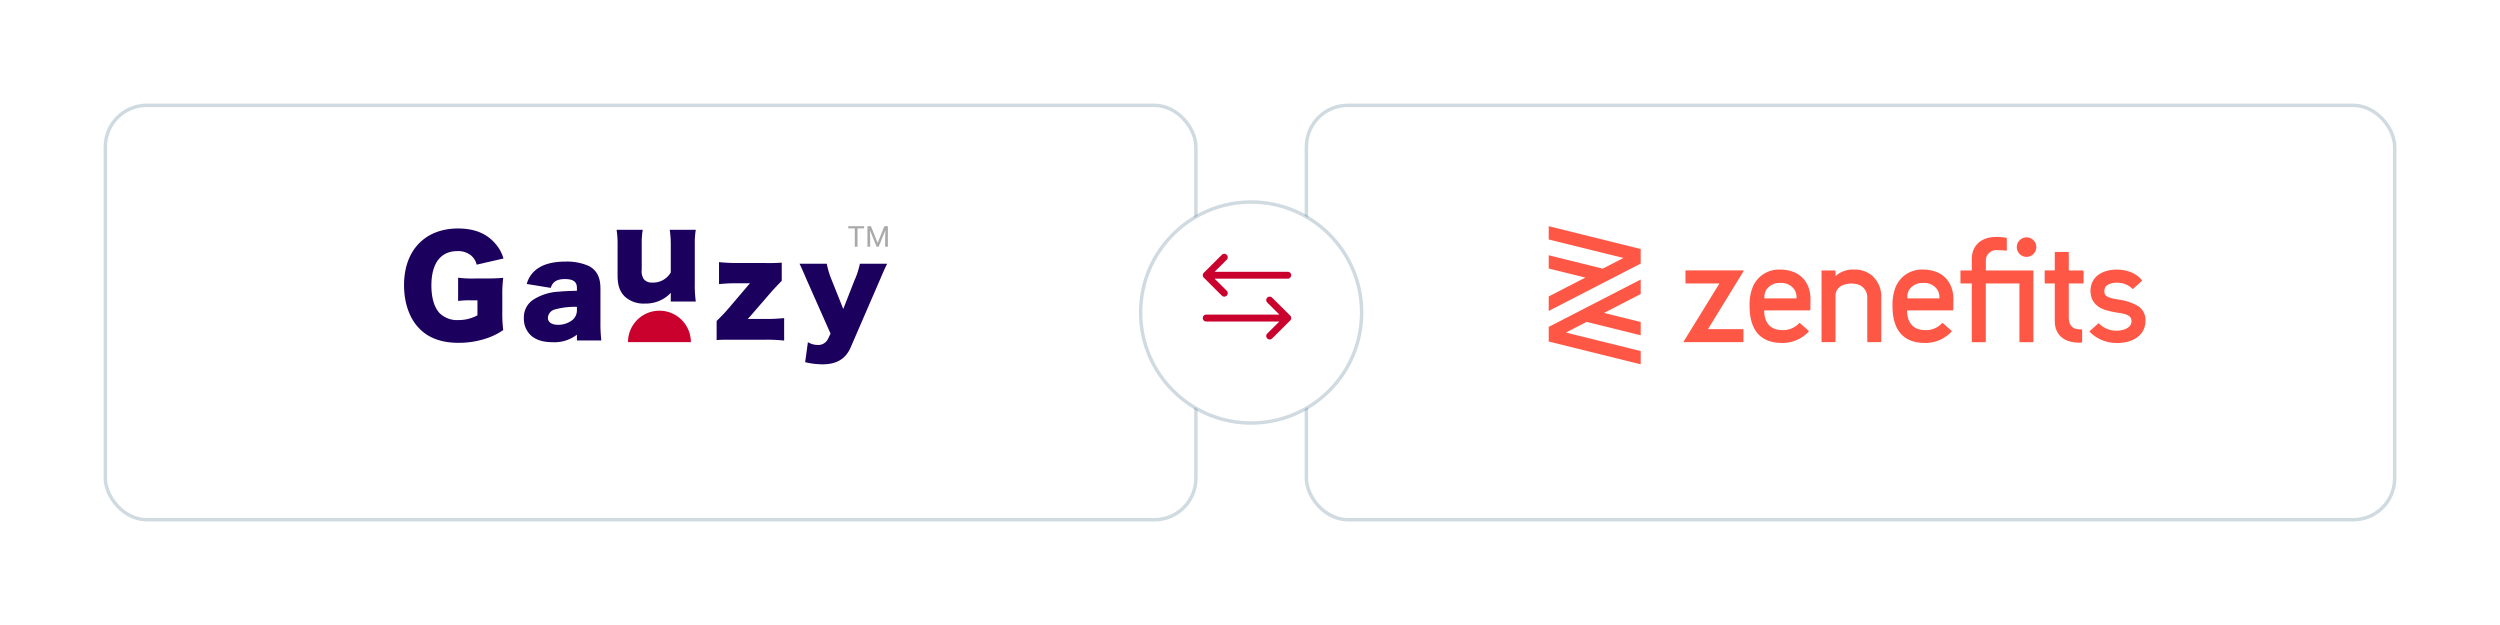
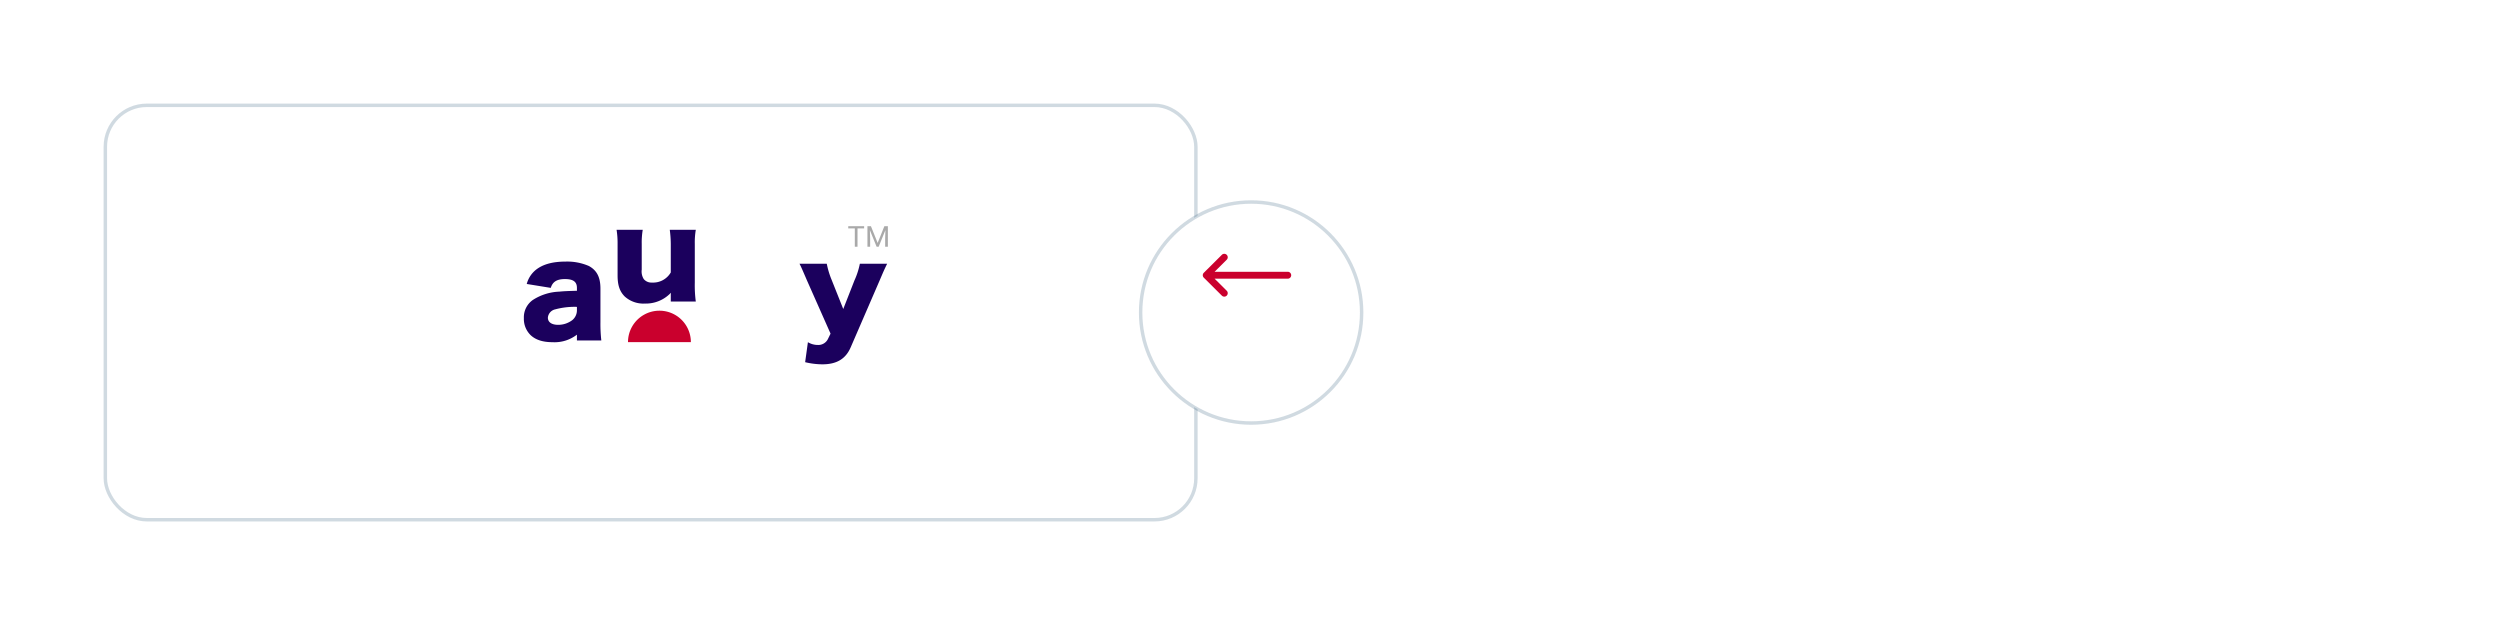
<svg xmlns="http://www.w3.org/2000/svg" width="723.943" height="181" viewBox="0 0 723.943 181">
  <defs>
    <style>.a{fill:#fff;stroke:rgba(51,91,122,0.23);stroke-miterlimit:10;}.b{fill:#ff5745;}.b,.c,.d{fill-rule:evenodd;}.c{fill:#1b005d;}.d,.f{fill:#ca002d;}.e{fill:#a9a9a9;}.g{filter:url(#e);}.h{filter:url(#c);}.i{filter:url(#a);}</style>
    <filter id="a" x="347.8" y="0" width="376.143" height="181" filterUnits="userSpaceOnUse">
      <feOffset dx="1" dy="5" input="SourceAlpha" />
      <feGaussianBlur stdDeviation="10" result="b" />
      <feFlood flood-opacity="0.043" />
      <feComposite operator="in" in2="b" />
      <feComposite in="SourceGraphic" />
    </filter>
    <filter id="c" x="0" y="0" width="376.8" height="181" filterUnits="userSpaceOnUse">
      <feOffset dx="1" dy="5" input="SourceAlpha" />
      <feGaussianBlur stdDeviation="10" result="d" />
      <feFlood flood-opacity="0.043" />
      <feComposite operator="in" in2="d" />
      <feComposite in="SourceGraphic" />
    </filter>
    <filter id="e" x="299.8" y="28" width="125" height="125" filterUnits="userSpaceOnUse">
      <feOffset dx="1" dy="5" input="SourceAlpha" />
      <feGaussianBlur stdDeviation="10" result="f" />
      <feFlood flood-opacity="0.043" />
      <feComposite operator="in" in2="f" />
      <feComposite in="SourceGraphic" />
    </filter>
  </defs>
  <g transform="translate(-298.2 -411.5)">
    <g transform="translate(-162.5 -88)">
      <g class="i" transform="matrix(1, 0, 0, 1, 460.7, 499.5)">
-         <rect class="a" width="315.143" height="120" rx="12" transform="translate(377.3 25.5)" />
-       </g>
-       <path class="b" d="M66.992,19.963c5.574,0,8.816,3.507,8.816,8.562l-.037,3.112a.155.155,0,0,1-.155.144H62.4c0,3.589,1.8,5.712,5.275,5.712a6.294,6.294,0,0,0,4.87-2.034.157.157,0,0,1,.214,0l2.517,2.24a.152.152,0,0,1,.01.218,10.355,10.355,0,0,1-7.7,3.3c-5.309,0-9.413-2.712-9.413-10.67V30.3a13.477,13.477,0,0,1,.941-5.382,8.2,8.2,0,0,1,7.875-4.954Zm4.765,8.352,0-.336a3.978,3.978,0,0,0-.57-2.144,4.458,4.458,0,0,0-4.07-1.987A4.535,4.535,0,0,0,63,25.835a3.947,3.947,0,0,0-.528,2.144v.336Zm36.613-8.352c5.576,0,8.816,3.507,8.816,8.562l-.034,3.112a.155.155,0,0,1-.157.144H103.778c0,3.589,1.8,5.712,5.275,5.712a6.29,6.29,0,0,0,4.869-2.034.157.157,0,0,1,.216,0l2.515,2.24a.152.152,0,0,1,.01.218,10.355,10.355,0,0,1-7.694,3.3c-5.309,0-9.414-2.712-9.414-10.67V30.3a13.5,13.5,0,0,1,.941-5.382,8.2,8.2,0,0,1,7.875-4.954Zm4.763,8.352v-.336a3.963,3.963,0,0,0-.57-2.144,4.457,4.457,0,0,0-4.07-1.987,4.535,4.535,0,0,0-4.112,1.987,3.99,3.99,0,0,0-.528,2.144v.336ZM39.6,20.363a.152.152,0,0,1,.043-.112.157.157,0,0,1,.114-.048H56.28a.154.154,0,0,1,.136.078.152.152,0,0,1,0,.155L46.133,37.2H56.238a.154.154,0,0,1,.155.154v3.466a.149.149,0,0,1-.045.107.157.157,0,0,1-.112.046H39.245a.155.155,0,0,1-.136-.08.152.152,0,0,1,0-.154L49.437,23.982H39.76a.157.157,0,0,1-.112-.045.152.152,0,0,1-.045-.109V20.363Zm110.845-5.5a.152.152,0,0,1,.157.154v5.2h4.122a.153.153,0,0,1,.155.152v3.469a.154.154,0,0,1-.155.154H150.6V33.72c0,2.4,1.035,3.453,3.086,3.546a5.739,5.739,0,0,0,.621,0,.157.157,0,0,1,.112.04.15.15,0,0,1,.053.106v3.546a.154.154,0,0,1-.149.154c-.208.011-.438.011-.813.011-3.64,0-6.965-1.766-6.965-6.275V23.984h-2.773a.154.154,0,0,1-.155-.154V20.362a.153.153,0,0,1,.155-.152h2.773v-5.2a.155.155,0,0,1,.155-.154h3.744Zm20.2,15.646a4.875,4.875,0,0,1,2.139,4.662c-.214,4.122-4.035,6.054-8.075,6.054a11.019,11.019,0,0,1-8.062-3.232.152.152,0,0,1,.014-.214l2.486-2.216a.157.157,0,0,1,.216.008,6.917,6.917,0,0,0,5.083,2.088c1.717,0,4.266-.64,4.315-2.72.054-2.136-2.742-2.254-4.317-2.534-2.309-.41-4.658-.867-6.157-2.48A5.021,5.021,0,0,1,157.158,28a6.534,6.534,0,0,1-.123-3.238,5.408,5.408,0,0,1,1.248-2.48,6.528,6.528,0,0,1,2.306-1.6,10.432,10.432,0,0,1,3.957-.71,12.083,12.083,0,0,1,3.022.4,9.676,9.676,0,0,1,2.515,1.131,7.038,7.038,0,0,1,1.712,1.552.144.144,0,0,1-.021.208l-2.541,2.264a.149.149,0,0,1-.218-.008,5.882,5.882,0,0,0-3.8-1.707,5.687,5.687,0,0,0-3.208.5,1.968,1.968,0,0,0-1.093,1.766c-.034,1.314.381,1.95,3.76,2.522a15.331,15.331,0,0,1,5.976,1.918Zm-32.31-14.224a2.826,2.826,0,1,1,2.864-2.826,2.845,2.845,0,0,1-2.864,2.826Zm-11.76,3.93H140.2a.153.153,0,0,1,.155.152V40.83a.154.154,0,0,1-.155.154h-3.741a.157.157,0,0,1-.109-.045.152.152,0,0,1-.046-.109V23.986H126.57V40.83a.157.157,0,0,1-.155.154H122.67a.157.157,0,0,1-.109-.045.152.152,0,0,1-.046-.109V23.979h-3.13a.154.154,0,0,1-.155-.154V20.357a.155.155,0,0,1,.155-.146h3.13V16.978c0-4.186,2.918-6.464,7.022-6.464h.378a14.7,14.7,0,0,1,2.611.245.154.154,0,0,1,.128.144v3.445a.144.144,0,0,1-.053.115.149.149,0,0,1-.123.032,19.506,19.506,0,0,0-2.63-.147,3,3,0,0,0-3.266,2.992v2.872Zm-32.8,1.624A8,8,0,0,1,96.3,28.054V40.813a.154.154,0,0,1-.155.154H92.4a.154.154,0,0,1-.155-.154V28.05A3.886,3.886,0,0,0,88.9,24.125a6.8,6.8,0,0,0-4.144.539,3.289,3.289,0,0,0-1.7,2.586V40.821a.144.144,0,0,1-.046.107.157.157,0,0,1-.11.046H79.155A.154.154,0,0,1,79,40.821V20.363a.154.154,0,0,1,.155-.152H82.9a.153.153,0,0,1,.155.152v1.509l.189-.168a7.926,7.926,0,0,1,.819-.621,7.436,7.436,0,0,1,4.33-1.118A7.643,7.643,0,0,1,93.782,21.835ZM26.637,14V18.23L0,31.947v-4.2l10.61-5.466L0,19.659V15.816l15.642,3.877,6-3.091L0,11.243V7.4L26.637,14ZM0,40.8V36.565L26.637,22.848v4.2L16.029,32.517l10.608,2.627v3.84L10.992,35.109l-6,3.091,21.645,5.36V47.4Z" transform="translate(909.172 557.6)" />
+         </g>
    </g>
    <g transform="translate(-590.247 191)">
      <g class="h" transform="matrix(1, 0, 0, 1, 888.45, 220.5)">
        <rect class="a" width="315.8" height="120" rx="12" transform="translate(29.5 25.5)" />
      </g>
      <g transform="translate(1005.447 286)">
        <g transform="translate(0.001 0)">
          <g transform="translate(0)">
-             <path class="c" d="M21.258,21.176H19.43a24.527,24.527,0,0,0-3.773.189V14.623a32.585,32.585,0,0,0,4.99.229h3.048c1.944,0,3.353-.039,5.031-.191a36.011,36.011,0,0,0-.268,5.181v4.268a38.82,38.82,0,0,0,.268,5.676,18.929,18.929,0,0,1-4.838,2.4,25.475,25.475,0,0,1-8.079,1.3c-4.838,0-8.609-1.333-11.316-4.079C1.6,26.508,0,21.974,0,16.754,0,6.735,6.056.371,15.657.371c4.761,0,8.382,1.486,10.9,4.536A11.076,11.076,0,0,1,28.8,9.059l-7.773,1.792a4.813,4.813,0,0,0-1.715-2.744,5.875,5.875,0,0,0-3.846-1.183c-4.879,0-7.544,3.544-7.544,9.946,0,3.543.8,6.285,2.324,7.963a7.152,7.152,0,0,0,5.485,2.056,11.419,11.419,0,0,0,5.526-1.37Z" transform="translate(0 0.292)" />
            <path class="c" d="M34.789,19.865V18.847a21.643,21.643,0,0,0-6.3.727,2.694,2.694,0,0,0-2.112,2.4c0,1.31,1.092,2.076,2.985,2.076a6.744,6.744,0,0,0,4.116-1.386,3.67,3.67,0,0,0,1.31-2.8m0-5.681v-.836c0-1.747-1.056-2.549-3.46-2.549-2.33,0-3.568.766-4.113,2.549l-6.957-1.129a7.827,7.827,0,0,1,3.06-4.406c1.967-1.385,4.659-2.076,8.193-2.076a15.788,15.788,0,0,1,6.737,1.276c2.33,1.274,3.35,3.276,3.35,6.555V23.4a42.548,42.548,0,0,0,.254,5.17H34.789V26.893a10.575,10.575,0,0,1-7.064,2.185c-2.767,0-4.843-.656-6.3-2a6.554,6.554,0,0,1-2-4.952,6.119,6.119,0,0,1,2.66-5.317,15.154,15.154,0,0,1,7.573-2.367c1.42-.145,2.512-.182,5.134-.255" transform="translate(15.275 4.513)" />
            <path class="c" d="M49.854.589h7.537A21.583,21.583,0,0,0,57.1,4.646V15.9a35.727,35.727,0,0,0,.291,5.463H50.145V19.794a9.728,9.728,0,0,1,.036-.983,9.959,9.959,0,0,1-7.575,3.13A8.024,8.024,0,0,1,36.818,19.9c-1.456-1.458-2.076-3.243-2.076-6.119V4.646A24.634,24.634,0,0,0,34.451.589h7.573a22.087,22.087,0,0,0-.291,4.057V12.11a4.16,4.16,0,0,0,.582,2.733,2.854,2.854,0,0,0,2.367,1.018,5.91,5.91,0,0,0,5.463-2.93V4.646A32.518,32.518,0,0,0,49.854.589" transform="translate(27.096 0.463)" />
-             <path class="c" d="M69.527,5.971v5.243c-1.385,1.456-2.44,2.548-3.094,3.314L60.35,21.556c-.291.327-.4.472-.691.763a10.109,10.109,0,0,1,1.093-.036h3.97a47.613,47.613,0,0,0,5.5-.255v6.519a45.44,45.44,0,0,0-5.535-.255h-9.1c-2.914,0-3.75,0-4.917.111V22.866c1.42-1.383,2.331-2.365,3.1-3.239l5.9-6.919a9.372,9.372,0,0,1,.691-.765h-3.5a47.648,47.648,0,0,0-5.5.254V5.824a49.743,49.743,0,0,0,5.5.257h7.684a49.575,49.575,0,0,0,4.99-.111" transform="translate(39.848 4.581)" />
            <path class="c" d="M73.093,26.329l-6.81-15.366C64.717,7.322,64.571,6.995,64.1,6.084H72a24.229,24.229,0,0,0,1.42,4.7l3.352,8.413,3.239-8.266a21.85,21.85,0,0,0,1.567-4.843h7.9c-.911,1.894-.911,1.894-2.187,4.879L78.954,30.227c-1.456,3.423-4.079,4.988-8.229,4.988a21.836,21.836,0,0,1-4.988-.62l.8-5.788a5.558,5.558,0,0,0,2.841.8A3.09,3.09,0,0,0,72.326,27.9Z" transform="translate(50.414 4.785)" />
            <path class="d" d="M54.51,22.8H36.3a9.1,9.1,0,1,1,18.206,0" transform="translate(28.554 10.774)" />
            <path class="e" d="M76.6.645H74.686v5.3h-.78V.645H72V0h4.6ZM78.572,0l1.944,4.851L82.46,0h1.017V5.945h-.784V3.63l.074-2.5L80.814,5.945h-.6l-1.948-4.8.078,2.487V5.945H77.56V0Z" transform="translate(56.629 0)" />
          </g>
        </g>
      </g>
    </g>
    <g transform="translate(-60.5 166)">
      <g class="g" transform="matrix(1, 0, 0, 1, 358.7, 245.5)">
        <circle class="a" cx="32" cy="32" r="32" transform="translate(329.3 53.5)" />
      </g>
      <g transform="translate(18 19.7)">
-         <path class="f" d="M25.307,5.492h0L20.081.291A1,1,0,0,0,18.67,1.709L22.178,5.2H1a1,1,0,0,0,0,2H22.178L18.67,10.691a1,1,0,0,0,1.411,1.418l5.225-5.2h0A1,1,0,0,0,25.307,5.492Z" transform="translate(689 311.7)" />
        <path class="f" d="M.293,5.492h0L5.519.291A1,1,0,0,1,6.93,1.709L3.422,5.2H24.6a1,1,0,0,1,0,2H3.422L6.93,10.692a1,1,0,0,1-1.411,1.418L.294,6.909h0A1,1,0,0,1,.293,5.492Z" transform="translate(689 299.3)" />
      </g>
    </g>
  </g>
</svg>